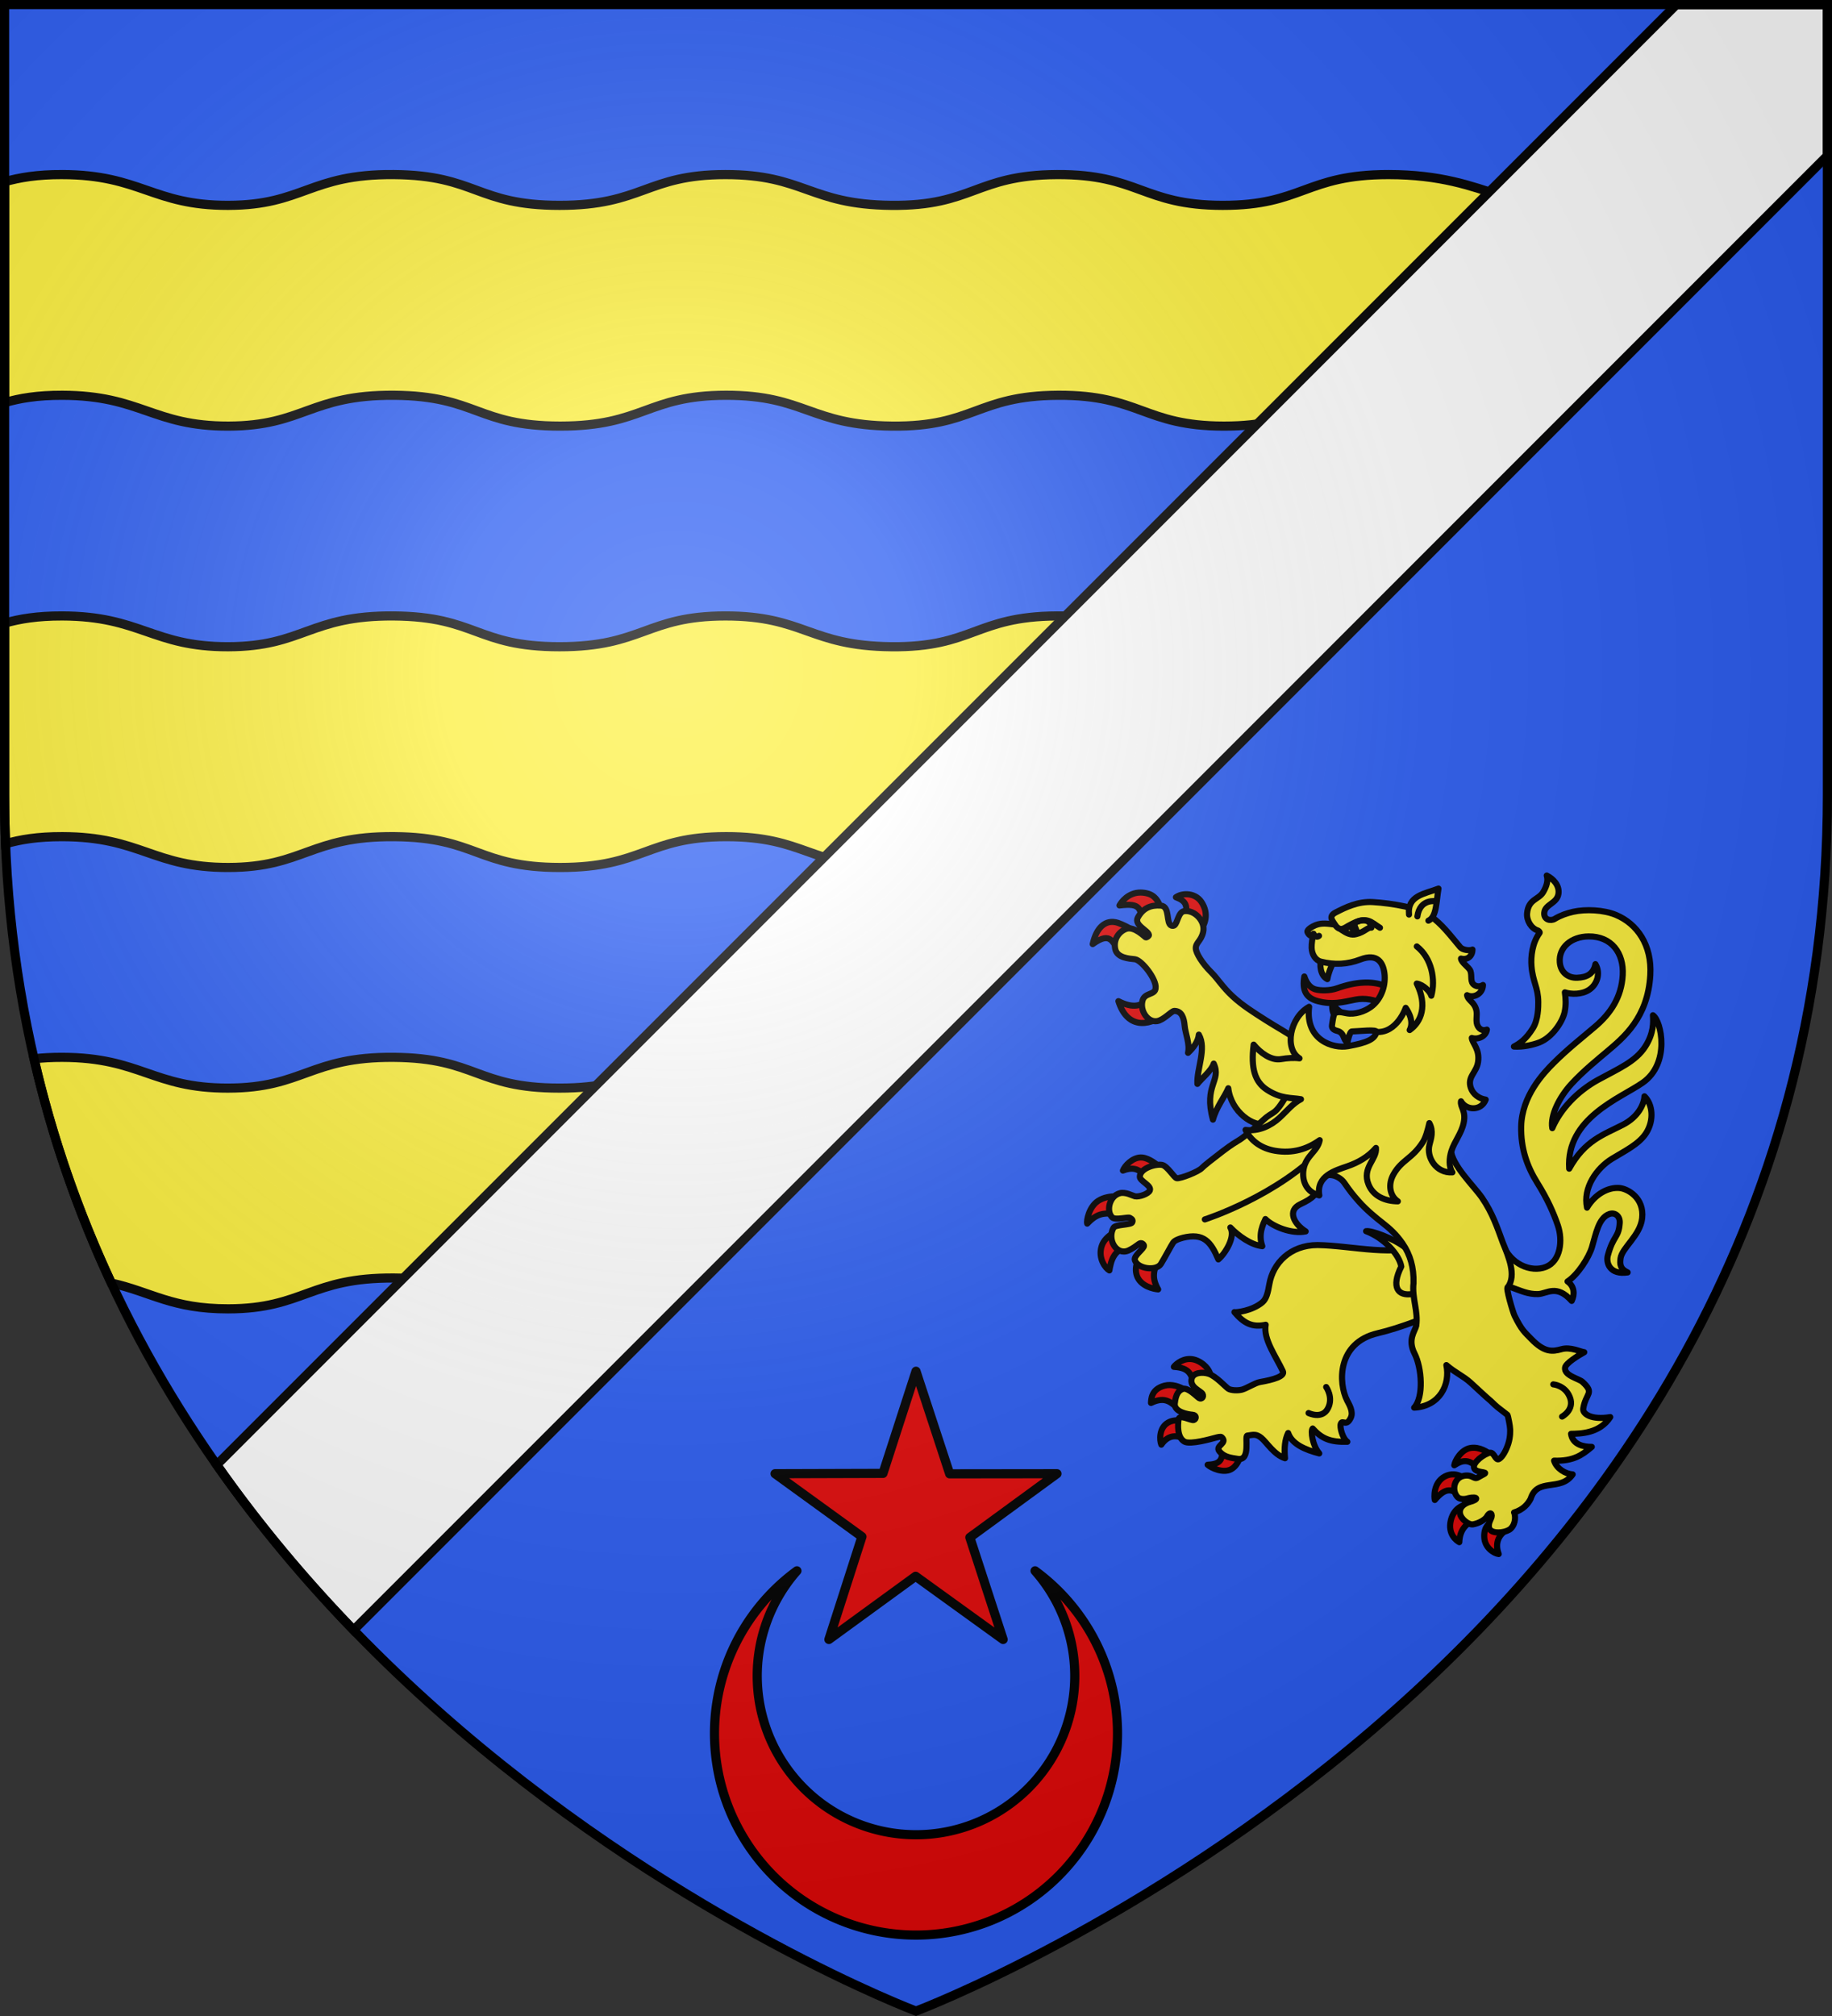
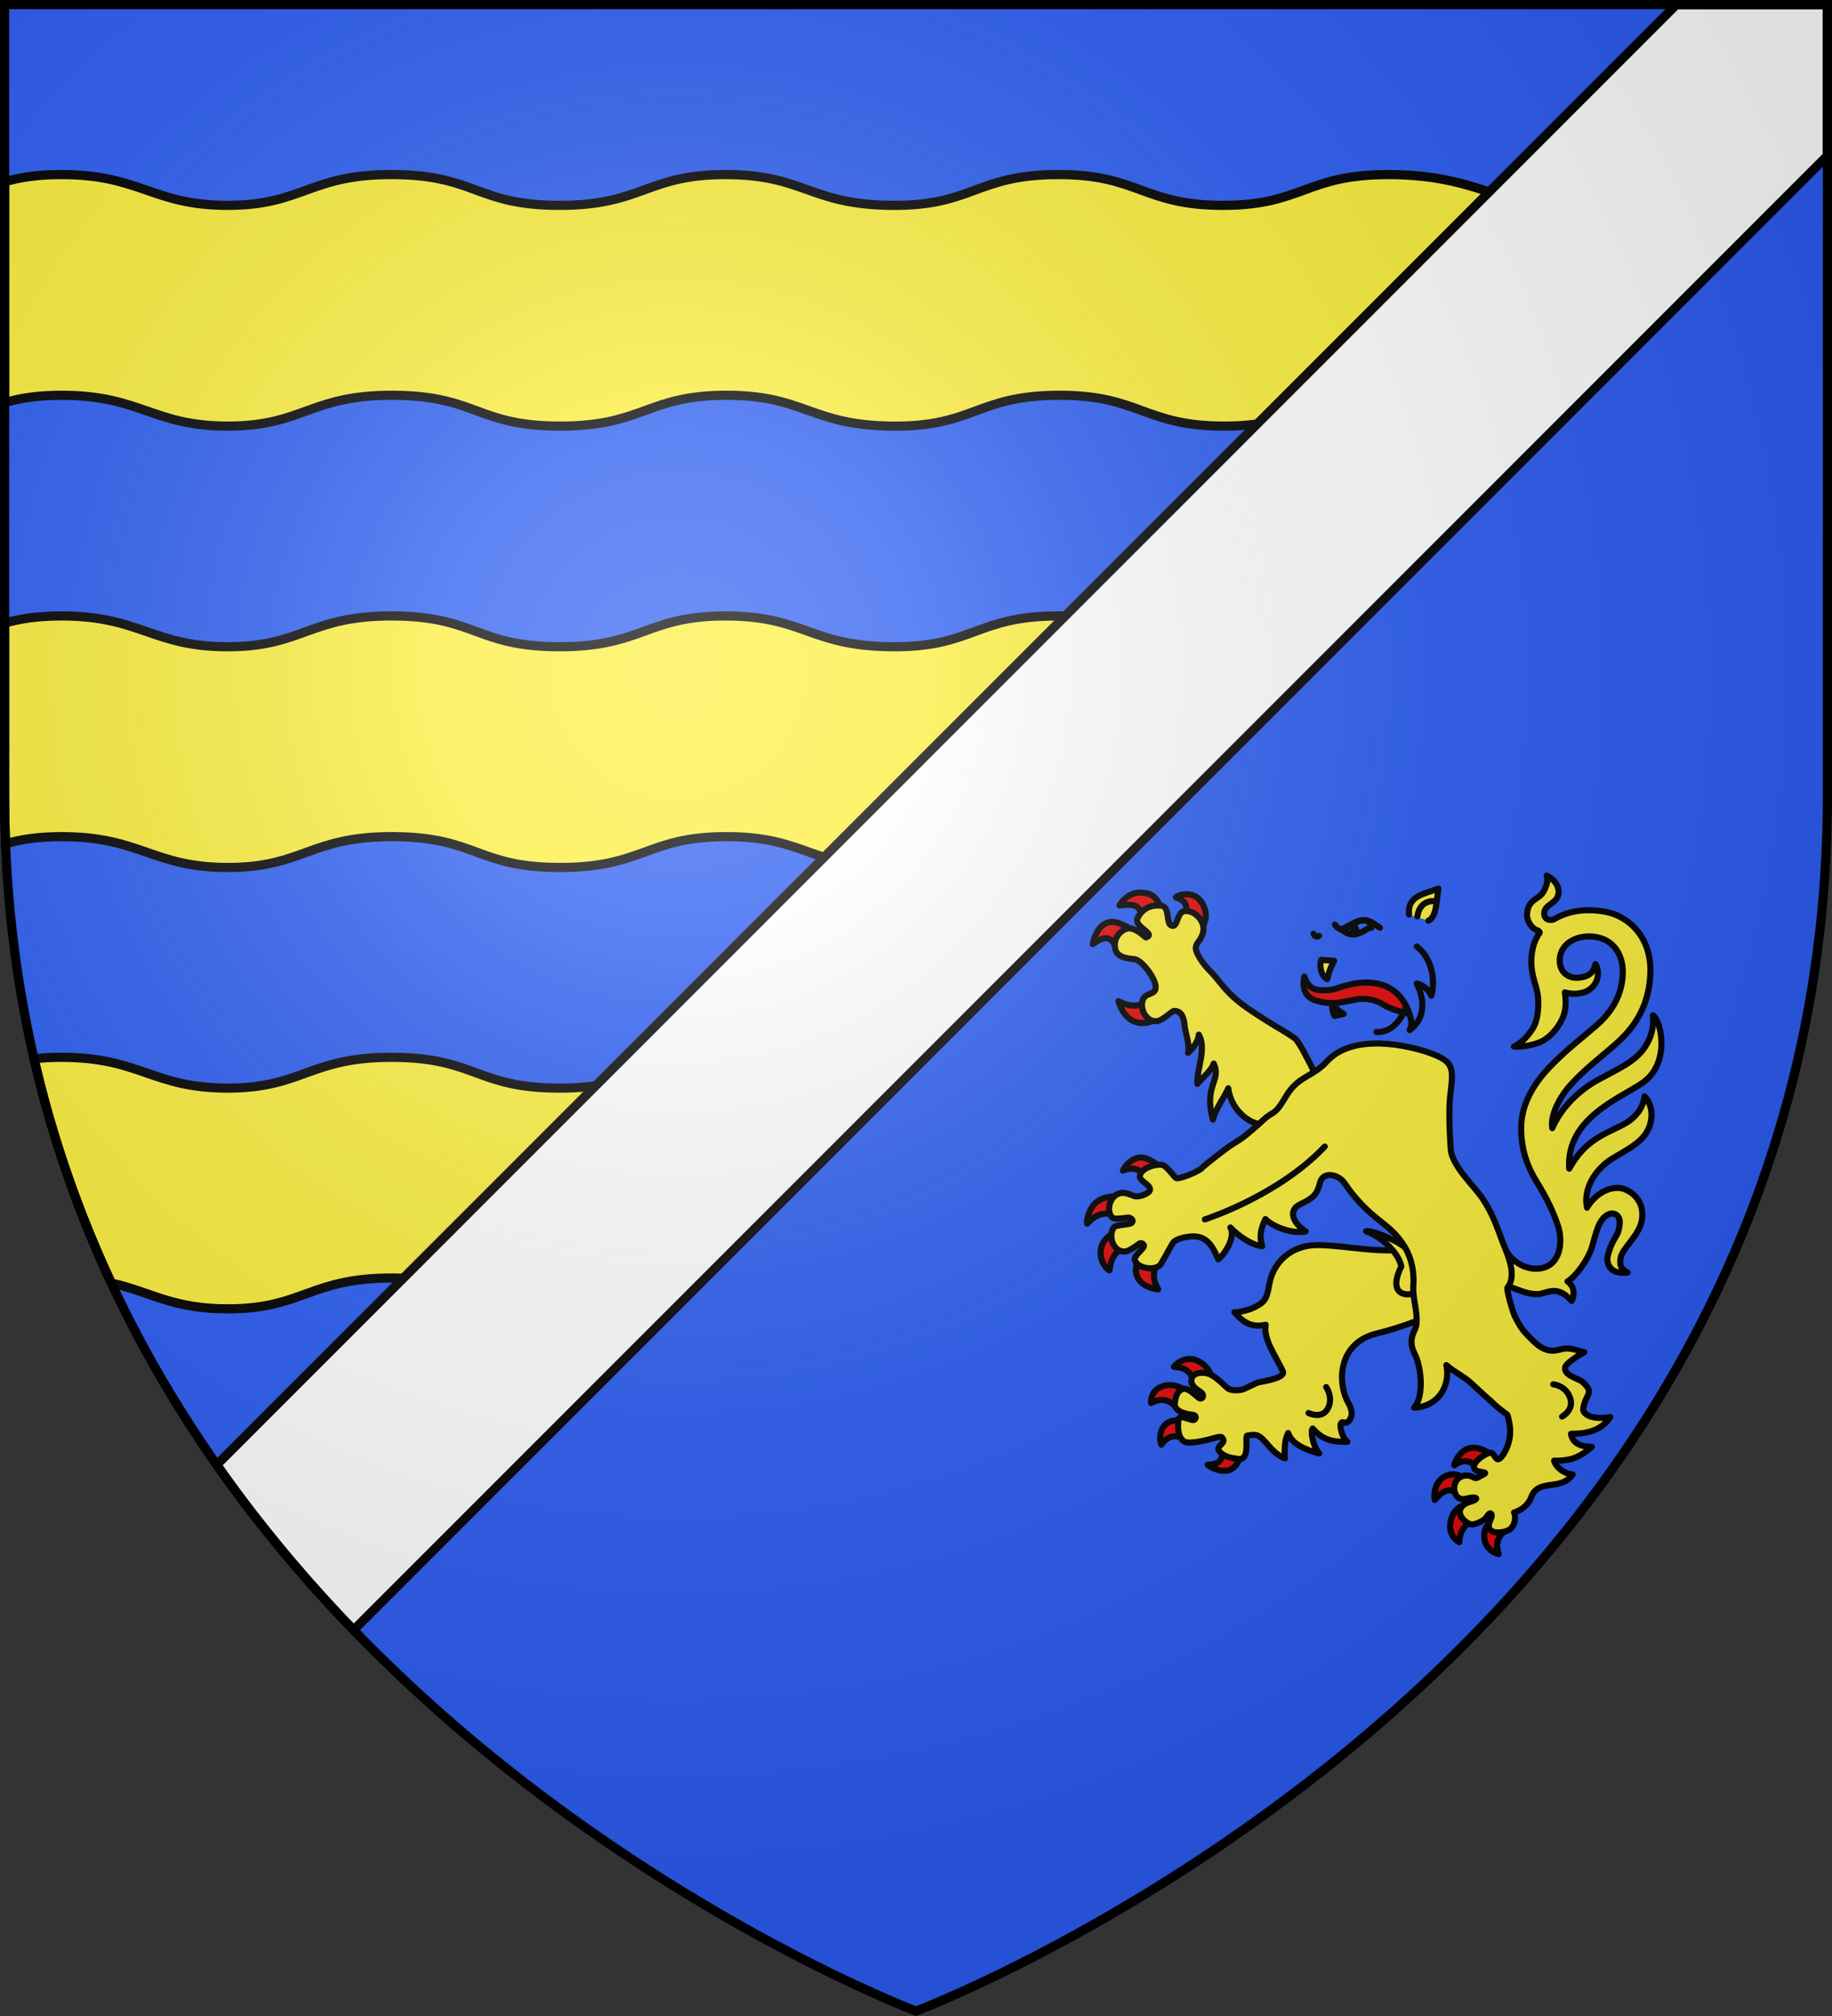
<svg xmlns="http://www.w3.org/2000/svg" height="660" width="600">
  <rect width="100%" height="100%" fill="#333333" stroke="none" />
  <radialGradient id="a" cx="221.445" cy="226.331" gradientTransform="matrix(1.353 0 0 1.349 -77.629 -85.747)" gradientUnits="userSpaceOnUse" r="300">
    <stop offset="0" stop-color="#fff" stop-opacity=".314" />
    <stop offset=".19" stop-color="#fff" stop-opacity=".251" />
    <stop offset=".6" stop-color="#6b6b6b" stop-opacity=".125" />
    <stop offset="1" stop-opacity=".125" />
  </radialGradient>
  <path d="m300 658.5s298.5-112.32 298.5-397.772v-259.228h-597v259.228c0 285.452 298.5 397.772 298.5 397.772z" fill="#2b5df2" fill-rule="evenodd" />
  <g stroke="#000">
    <path d="m20.365 57.154c-8.22-.02-13.973.97-18.865 2.352v72.313c4.903-1.436 10.684-2.435 18.918-2.414 25.758.063 29.621 10.138 54.35 10.094 24.729-.044 26.747-10.304 54.326-10.094 27.144.207 27.07 10.084 54.35 10.094 27.279.009 28.431-10.074 54.35-10.094 25.918-.02 27.51 9.814 54.352 10.094 26.841.28 27.623-9.953 54.377-10.094 26.763-.141 28.044 10.066 54.297 10.094 26.253.028 27.101-10.094 54.377-10.094 9.609 0 16.202 1.245 21.766 2.854 7.586-17.206 11.969-35.977 11.969-56.383l2.143-11.969c-9.2-2.96-19.152-6.752-36.348-6.752-27.249 0-28.098 10.106-54.324 10.078-26.226-.028-27.511-10.219-54.246-10.078-26.727.14-27.483 10.358-54.297 10.078-26.814-.28-28.432-10.098-54.324-10.078-25.892.02-27.047 10.088-54.299 10.078-27.252-.009-27.182-9.871-54.299-10.078-27.551-.21-29.542 10.034-54.246 10.078-24.704.044-28.592-10.015-54.324-10.078zm0 144.498c-8.22-.02-13.973.97-18.865 2.352v56.273c0 5.38.118 10.692.326 15.949 4.835-1.386 10.536-2.344 18.592-2.324 25.758.063 29.621 10.138 54.35 10.094 24.729-.044 26.747-10.304 54.326-10.094 27.144.207 27.07 10.084 54.35 10.094 27.279.009 28.431-10.074 54.35-10.094 25.918-.02 27.51 9.814 54.352 10.094 26.841.28 27.623-9.953 54.377-10.094l53.879-62.172c-26.226-.028-27.511-10.219-54.246-10.078-26.727.14-27.483 10.358-54.297 10.078-26.814-.28-28.432-10.098-54.324-10.078-25.892.02-27.047 10.088-54.299 10.078-27.252-.009-27.182-9.871-54.299-10.078-27.551-.21-29.542 10.034-54.246 10.078-24.704.044-28.592-10.015-54.324-10.078zm0 144.498c-3.478-.009-6.499.171-9.217.477 6.06 26.312 14.733 50.761 25.316 73.424 13 2.87 19.837 8.476 38.303 8.443 24.729-.044 26.747-10.304 54.326-10.094 27.144.207 27.07 10.084 54.35 10.094l54.09-82.344c-25.892.02-27.047 10.088-54.299 10.078-27.252-.009-27.182-9.871-54.299-10.078-27.551-.21-29.542 10.034-54.246 10.078-24.704.044-28.592-10.015-54.324-10.078z" fill="#fcef3c" stroke-width="3" />
    <path d="m549.043 1.5-478.063 478.062c13.888 19.809 29.08 37.814 44.822 54.092l482.697-482.697v-49.457z" fill="#fff" stroke-width="3" />
-     <path d="m338.998 514.262a65.997 66 0 1 1 -77.996 0 51.998 52 0 1 0 77.996 0l2 2m-40.995-67.339 11.023 33.581 35.141-.041-28.531 20.861 10.898 33.408-28.656-20.688-28.405 20.688 10.82-33.647-28.453-20.622 35.344-.106z" fill="#e20909" stroke-linejoin="round" stroke-width="3" />
    <g fill="none" stroke-linecap="round" stroke-linejoin="round" stroke-width="5.154" transform="matrix(.388 0 0 .388 355.437 278.813)">
      <g fill-rule="evenodd">
        <path d="m46.888 258.055c-7.079.065-13.599 6.952-15.11 11.055 7.646-3.036 12.88-1.623 17.316 3.024l11.341-7.975s-6.04-5.277-12.124-6.036c-.475-.059-.951-.072-1.423-.068zm-21.288 32.762c-3.851.021-9.909.666-14.835 3.937-7.722 5.127-9.878 16.771-9.125 19.107 7.605-7.9 13.356-10.241 27.452-7.281l.325-15.57s-1.506-.205-3.817-.193zm3.564 28.428s-12.374 3.953-15.372 13.769c-3.198 10.47 3.476 18.718 6.552 20.341 1.365-7.326 2.979-17.823 17.359-20.715zm18.091 19.982c-2.203 4.269-6.229 10.671-3.762 18.334 3.005 9.335 14.73 11.559 18.037 11.787-5.709-9.74-3.892-16.534.714-25.957zm280.884 163.745c-1.048-.022-2.098.045-3.18.244-7.882 1.455-12.93 10.757-13.48 14.529 7.62-4.893 12.736-5.261 20.876 3.145 2.597-3.054 6.467-7.252 10.36-11.498-1.026-1.284-7.242-6.266-14.576-6.421zm-17.047 22.472c-2.326-.113-4.979.34-7.656 1.784-9.978 5.385-8.907 18.202-8.398 19.805 8.852-10.468 14.745-10.386 22.302-2.066l1.514-16.512c-.882-1.093-3.886-2.823-7.762-3.012zm10.439 25.491s-10.01 1.214-12.928 13.182c-2.915 11.955 5.023 17.39 7.116 18.509.317-9.19 4.884-16.844 15.833-19.263zm22.358 13.805c-2.403 1.736-7.358 4.311-7.133 13.262.242 9.628 8.592 14.262 12.232 14.653-3.361-9.013-.091-15.691 5.806-19.773zm-255.79-136.642c-7.418.029-12.699 5.552-13.315 6.63 13.628.892 14.274 6.256 17.936 15.8 5.196-3.776 9.782-7.012 12.785-8.749.263-2.203-3.022-8.702-10.739-12.187-2.36-1.066-4.59-1.503-6.667-1.495zm-16.613 21.964c-1.514-.029-3.057.118-4.612.532-11.38 3.032-11.214 11.698-11.376 14.581 12.6-6.127 17.23.001 24.528 6.054l6.129-15.846c-2.249-1.57-8.106-5.196-14.668-5.322zm15.725 31.598s-9.971-4.102-17.26.054c-7.858 4.48-7.252 15.022-5.761 18.644 6.679-9.775 15.414-7.895 21.938-3.301zm27.964 20.278c2.052 12.812-3.031 14.862-11.883 15.411 3.004 2.757 13.064 7.346 19.725 3.829 7.319-3.865 9.183-15.335 8.455-15.626zm-68.397-467.424c-10.48-.063-16.358 7.964-17.923 10.887 18.685-2.354 16.931 3.076 20.081 14.234l16.32-6.361c-1.318-5.856-3.646-15.367-12.185-17.826-2.26-.651-4.351-.923-6.292-.935zm39.25 1.435c-3.519-.157-6.993.765-9.52 2.515 7.231 2.786 11.176 5.986 7.227 17.961l13.591 9.538c3.551-4.084 7.41-13.527.718-23.528-2.865-4.28-7.491-6.284-12.015-6.486zm-62.444 23.344c-6.25-.345-13.847 3.492-17.309 18.708 16.591-11.887 16.36-.032 24.315 8.09l11.473-18.465s-6.141-4.591-14.419-7.518c-1.231-.435-2.618-.735-4.06-.814zm32.307 61.502c-7.094 10.859-16.207 11.336-27.922 5.358 7.015 22.306 24.174 22.506 40.027 10.523z" fill="#e20909" />
        <path d="m382.331 373.301c7.442-.314 15.484-8.551 28.259 5.765 2.658-5.36 2.391-12.272-3.506-16.42 8.678-5.632 17.993-20.176 20.61-28.904 3.41-11.372 5.567-24.666 14.59-27.956 4.787-1.745 9.268 1.695 8.856 7.579-.894 12.773-5.322 10.026-10.015 27.27-1.762 6.475 1.716 16.633 16.694 14.391-6.34-2.926-6.675-6.79-5.991-11.898 1.188-8.867 16.618-19.252 18.231-33.818 1.898-17.134-12.101-24.843-19.047-25.505-9.301-.887-20.634 4.969-27.483 16.589-3.619-16.923 8.219-33.382 21.056-41.254 10.755-6.596 22.971-12.369 28.957-21.871 6.749-10.714 5.391-24.194-1.533-30.836-.354 6.408-4.841 17.171-18.279 24.062-16.312 8.365-32.082 13.165-45.254 37.002-2.764-42.648 42.969-59.271 61.969-72.474 23.582-16.388 15.88-52.096 8.722-56.971.414 5.98.662 15.342-6.463 26.415-8.241 12.808-22.652 18.614-40.039 28.182-17.292 9.515-31.648 24.716-38.456 40.667-1.877-10.766 6.095-26.36 16.136-37.28 10.4-11.311 22.825-21.227 29.891-27.217 14.074-11.931 34.577-28.447 36.705-64.661 1.502-25.469-11.171-43.304-28.938-50.748-10.42-4.366-25.695-5.019-36.214-2.661-5.278 1.183-10.539 3.004-15.479 5.973-3.478 2.091-9.48.804-8.876-5.267.711-7.154 10.925-7.681 12.013-16.065.897-6.916-4.359-12.476-9.923-15.227 1.392 4.236-.117 9.151-3.036 14.054-3.804 6.39-12.42 5.71-13.542 17.801-.556 6.048 3.477 12.865 9.2 14.558.678.415 1.816 1.329 1.333 1.993-6.316 8.668-7.458 20.135-6.818 28.087 1.069 13.28 5.661 17.961 5.721 30.26.019 3.833.013 14.887-4.598 22.174-5.685 8.982-10.551 12.541-15.968 15.371 7.643.48 15.813-1.294 21.532-3.513 10.571-4.102 19.541-17.161 21.325-25.819 1.188-5.765.92-11.154.163-16.405 5.174 1.75 14.185 2 20.489-2.176 6.473-4.288 10.057-13.552 5.297-21.632-1.644 8.188-7.116 11.159-15.331 11.484-7.817.31-14.065-4.573-14.747-13.063-1.006-12.513 9.632-21.63 24.255-21.803 19.371-.23 29.896 13.995 28.868 32.609-1.03 18.658-10.27 32.391-23.334 43.496-11.224 9.541-23.035 18.809-34.715 30.403-9.11 9.043-27.055 28.213-27.657 53.63-.446 18.835 5.032 34.066 13.603 47.789 8.571 13.723 13.648 25.155 17.305 35.796 4.395 12.79 2.336 30.244-10.052 35.139-12.831 5.07-30.248-2.612-36.431-19.351-2.199 12.233-5.199 37.534 7.187 36.586 7.5 2.583 14.255 6.031 22.757 5.672z" fill="#fcef3c" />
        <path d="m196.103 331.946c-23.283-.009-37.716 15.537-40.699 32.882-1.281 7.445-2.491 12.539-5.971 15.469-8.537 7.187-22.258 8.709-23.537 8.23 8.199 9.77 15.452 13.04 26.389 10.668-2.278 12.027 8.787 26.946 14.502 39.262 1.93 4.158-7.765 7.089-19.418 9.089-3.792.651-11.23 5.321-14.874 6.337-3.774 1.052-9.474.685-11.663-.668-2.263-1.398-10.425-10.6-16.626-12.637-5.77-1.896-12.995-.809-14.337 3.891-2.138 7.5 7.833 10.499 9.162 13.151 1.286 2.564-.925 4.617-2.794 3.541-2.218-1.276-9.369-9.221-13.788-7.818-3.33 1.057-6.071 4.044-6.91 12.317-.71 7.012 10.763 9.154 15.102 9.485 3.532.27 3.072 3.767.944 4.432-2.29.715-12.296-5.279-12.864-.527-.569 4.752-1.313 15.107 4.964 18.742 4.935 2.858 23.49-2.569 25.616-3.105 2.531-.638 5.001-1.381 5.825-.62 5.596 5.175-5.854 7.023-1.977 11.828 4.12 5.106 10.075 5.576 15.567 6.481 11.283 1.859 5.559-19.524 8.054-19.655 5.385-.748 7.493-1.571 11.833 1.932 4.34 3.504 10.861 14.336 20 17.16-.797-8.282-.141-15.731 2.658-21.298 3.174 9.506 14.616 14.217 26.236 17.245-5.816-6.797-7.404-19.13-5.543-21.012 7.638 8.509 14.82 11.606 29.249 11.193-4.295-3.19-6.491-12.498-5.543-15.116 1.455-4.017 4.603 2.978 8.472-5.183 2.439-5.144-1.496-11.345-3.126-14.551-7.478-14.703-8.609-48.746 25.932-56.785 18.786-4.372 47.174-15.288 49.631-18.378 19.584-24.631 1.504-45.442-8.6-57.384-25.563 12.2-62.481 1.808-91.864 1.398z" fill="#fcef3c" />
        <path d="m83.904 147.11c.545 6.226 4.571 15.216 2.84 22.668 4.486-4.242 8.604-9.602 9.114-15.384 6.781 11.934-1.857 28.584-1.2 41.575 3.468-4.504 11.874-11.138 13.766-17.134 6.82 14.757-8.732 18.097-.653 47.27 2.811-10.534 9.948-19.245 12.951-26.467 2.303 20.051 21.566 33.29 32.421 29.968 24.891 32.457 54.864 19.82 53.416-15.485 0 0-23.528-52.048-29.612-56.539-6.607-4.876-15.012-9.279-24.598-15.397-10.819-6.906-19.698-12.45-28.088-20.212-8.39-7.761-12.429-14.725-17.924-20.175-7.736-7.672-12.874-16.193-13.039-20.149-.201-4.841 4.487-6.139 6.226-13.826 2.069-9.148-7.332-18.958-16.076-17.598-4.985.775-5.52 10.051-8.211 11.918-.634.44-1.394.592-2.369.307-5.112-1.495-.905-16.352-9.165-16.94-8.259-.588-14.843 1.925-19.307 10.025-3.589 6.512 8.849 10.954 9.318 14.779.105.857-1.698 2.101-2.571 2.079-.576-.014-9.467-9.6-16.424-7.281-5.421 1.807-11.3 8.162-9.447 16.976 1.603 7.621 11.693 8.165 16.537 8.683 5.744.614 18.587 17.011 17.551 24.398-.317 5.955-9.166 3.611-11.028 10.439-2.387 8.756 4.462 18.568 12.168 17.402 5.765-.872 11.956-8.378 14.578-8.624 6.356-.035 8.221 5.81 8.825 12.723z" fill="#fcef3c" />
        <path d="m237.044 320.237c15.17 5.699 28.039 19.751 29.703 29.849-8.742 17.425-2.974 25.216 9.519 23.131 10.196-1.696 10.213-9.837 7.527-19.229-2.396-8.38-6.042-14.04-13.805-20.034-10.136-7.826-28.588-14.484-32.945-13.718z" fill="#fcef3c" />
        <path d="m375.922 546.089c5.58-18.318 25.271-5.711 35.488-20.634-6.208-.403-13.619-4.899-15.697-11.569 16.194.484 23.507-4.59 31.829-11.659-6.52.038-16.143-1.588-17.509-11.004 7.797-.155 24.128-.222 33.103-14.12-15.834 2.643-23.538-2.616-22.808-7.163 2.157-13.442 10.013-12.719-.644-22.554-2.994-2.764-15.713-5.23-14.677-12.073.55-3.629 11.063-10.13 16.185-12.959-3.28-.36-11.594-4.683-19.184-2.562-7.591 2.12-14.357 3.064-25.693-8.743-5.212-5.452-7.78-6.892-14.028-19.678-1.256-2.57-7.769-24.285-5.592-23.888 7.418-10.166.505-25.852-4.219-37.517-4.599-12.443-8.67-25.015-17.657-38.043-6.903-10.007-25.298-27.112-26.286-40.507-1.292-17.362-1.62-35.897-.546-44.927 2.941-24.745 3.977-29.446-19.459-37.412-13.855-4.709-61.979-17.066-84.759 8.137-11.639 12.877-24.168 12.014-34.293 29.21-10.124 17.196-10.353 11.724-19.122 19.929s-16.707 14.572-19.219 16.2c-5.022 3.255-6.791 3.905-15.243 10.326-8.451 6.42-15.999 12.421-17.408 13.996-2.817 3.151-17.899 9.073-21.26 8.689-2.074-.237-7.978-10.424-12.405-11.248-5.55-1.033-18.621 2.882-18.775 9.935-.082 3.778 10.074 7.365 8.467 11.601-1.093 2.883-9.094 5.737-12.643 4.921-2.028-.467-7.882-3.868-12.687-2.578-8.979 2.411-11.717 15.377-6.396 20.429 2.705 2.568 13.235-.583 14.817.337 1.792 1.043 2.94 1.863 1.979 3.89-1.043 2.199-14.078 1.612-15.722 4.476-5.598 9.751 2.369 23.655 12.561 19.223 3.423-1.488 6.697-3.987 8.989-5.653 2.033-1.478 3.927.377 4.132 1.492.468 2.539-8.933 8.477-7.676 12.329 2.419 7.408 18.165 9.341 21.994 3.156 2.971-4.8 9.017-16.182 10.155-17.727.569-.773 1.451-2.504 8.496-4.388 17.577-4.23 23.447 3.423 29.831 18.287 5.721-4.835 14.749-19.112 10.133-26.93 6.533 6.91 17.524 14.78 26.971 15.77-3.805-10.481 1.097-19.306 2.607-22.895 6.036 6.259 22.337 12.927 34.006 10.435-10.038-6.285-15.766-17.636-4.527-22.934 11.239-5.298 14.103-8.352 16.684-18.306 2.581-9.954 15.506-6.837 20.41.193 4.904 7.03 6.87 9.628 12.561 16.032 6.123 6.891 14.358 13.669 19.743 17.836 6.085 4.709 11.748 9.867 16.862 17.312 6.55 9.537 9.636 20.33 9.294 33.452-1.494 12.645 4.151 23.826 2.258 36.145-1.135 4.678-7.466 11.45-1.348 23.442s7.836 36.761-.369 45.529c21.615-1.079 30.63-19.659 27.177-35.895 8.249 7.008 13.866 8.876 20.558 14.897 2.535 2.281 14.023 13.07 16.895 15.327 5.854 5.72 5.062 4.72 14.099 11.784.648 1.278 2.293 10.003 2.286 12.252-.002.651.356 5.85-1.489 11.819-1.633 5.282-4.658 11.194-7.76 13.108-3.193 1.971-4.086-5.845-7.761-5.216-4.861.833-14.757 8.121-13.437 12.81 1.284 4.562 12.621 2.841 8.445 5.151l-5.339 2.954c-3.282 1.816-4.358-2.616-11.303-1.546-8.534 1.315-10.823 11.85-6.161 17.556 3.067 3.754 9.627 1.383 9.627 1.383 7.288-1.682 9.789.936.595 3.321 0 0-8.873 2.484-7.765 9.519.756 4.799 7.398 9.868 11.015 9.256 4.799-.812 10.174-3.852 11.738-6.584 2.933-5.125 5.359-2.045 3.295 2.035-1.172 2.318-3.192 7.267.108 9.776 4.022 3.057 13.677 1.312 16.688-1.602 4.611-4.461 3.946-11.595 2.818-13.635 7.645-2.36 11.705-7.119 13.963-11.507z" fill="#fcef3c" />
      </g>
      <path d="m100.929 310.308s61.88-19.787 101.217-61.479m192.894 200.669s10.044.705 14.031 10.895c4.157 10.626-6.589 16.285-6.589 16.285m-199.133-24.933s6.276 8.749 1.512 17.968c-4.968 9.613-16.378 3.971-16.378 3.971" fill="none" />
      <path d="m273.659 136.906c-8.249-2.071-16.208-4.053-22.755-8.231-6.099-3.892-15.297-5.364-22.744-3.856-11.981 2.426-19.722 4.497-31.895 1.303-10.251-2.689-13.308-9.415-11.365-20.786 2.137 6.623 5.754 9.822 9.211 10.819 4.447 1.283 12.386 1.295 18.593-.909 32.133-11.411 53.155-1.798 60.956 21.66z" fill="#e20909" fill-rule="evenodd" />
      <path d="m199.118 91.339c-1.319 3.183-1.099 13.084 5.221 16.229 1.002-5.621 3.734-12.133 5.763-15.455zm9.597 36.752c-.803 3.456.182 7.853 1.768 10.547l7.609-1.748c-3.877-2.126-7.325-5.276-9.377-8.8z" fill="#fcef3c" fill-rule="evenodd" />
-       <path d="m309.888 270.586c-3.195-4.781-2.704-11.997-.842-17.946 2.539-8.113 8.446-14.733 10.357-23.736 2.225-10.532-3.086-13.077-2.256-18.269 4.392 7.821 17.058 8.419 20.869-1.415-5.635-.797-10.727-4.54-12.543-9.817-3.271-9.504 4.798-12.79 6.102-21.995 1.54-10.86-4.896-15.591-5.307-20.189 5.399 1.648 11.955-1.382 12.738-7.059-2.867 1.063-5.806.324-7.614-2.834-2.168-3.787-.432-8.771-1.161-12.888-1.353-7.644-7.194-8.582-7.943-13.342 5.693 2.881 13.276-1.263 13.414-8.57-2.11 1.37-4.846 1.553-7.119.137-4.088-2.547-1.908-7.433-3.433-11.91-1.104-3.242-7.634-6.981-7.999-10.522 4.921 1.34 9.611-1.548 9.698-7.598-2.565 1.141-8.37.312-10.289-1.958-8.983-10.628-15.305-19.424-25.894-26.902-8.585-6.063-30.78-10.193-47.979-11.226-12.676-.761-23.442 4.718-31.219 8.704-6.778 3.474-2.547 6.991-.786 10.309-5.794-.714-10.742-1.708-16.223.424-3.162 1.23-7.285 3.912-6.951 5.69.193 1.028 2.444 4.37 4.366 3.148-.125 3.987-.918 6.251-.799 10.388.156 5.44 3.268 10.422 7.696 11.551 11.742 2.993 22.517 2.378 33.334-1.751 14.645-5.591 19.257 2.699 20.425 11.641 1.178 9.015-1.788 20.184-9.897 27.171-4.21 3.627-11.934 7.207-19.445 6.872-4.216-.188-8.286-2.287-11.981-.666-1.884.826-2.373 7.028-2.941 10.423-.443 2.65 1.594 4.105 4.408 4.789 6.524 1.586 4.833 8.396 8.725 9.481.26-1.781 1.989-8.936 3.591-8.982 6.44-.185 21.241-2.017 20.784.417-1.153 6.123-8.153 9.123-24.063 12.002-12.343 2.233-36.221-4.953-32.748-33.229-16.139 8.808-21.259 35.321-8.136 43.481-4.721-.644-9.944-.287-15.663.65-8.497 1.393-17.55-5.503-23.03-12.237-2.527 20.13 1.093 31.523 11.259 38.128 12.081 7.849 20.478 6.464 28.672 7.942-6.892 3.505-11.849 9.941-18.159 15.72-7.09 6.494-17.348 11.688-28.613 10.185 4.713 9.714 13.796 15.68 24.862 17.576 14.931 2.561 27.364-1.491 37.73-8.935-1.775 9.568-11.658 12.92-13.611 24.486-1.745 10.335 2.894 19.644 13.274 22.128-2.801-16.579 13.842-21.138 23.674-24.564 9.304-3.242 17.413-7.829 24.145-15.507.958 9.798-12.12 16.559-6.214 30.972 3.971 9.692 13.87 14.009 24.677 14.1-6.886-4.72-8.445-14.35-3.589-22.882 6.973-12.252 15.568-12.828 24.676-27.061 2.416-3.776 4.132-10.055 5.513-16.062 3.702 6.857 1.437 13.039.06 18.482-2.587 10.226 5.497 23.981 19.396 23.059z" fill="#fcef3c" fill-rule="evenodd" />
+       <path d="m309.888 270.586z" fill="#fcef3c" fill-rule="evenodd" />
      <path d="m273.277 53.096c-1.556-16.248 13.462-17.456 24.882-21.93-1.873 10.356-1.414 23.937-8.518 27.062" fill="#fcef3c" fill-rule="evenodd" />
      <path d="m296.413 41.892s-13.887-2.797-16.072 12.74m-87.681 14.65s1.762 4.164 4.645 1.762m13.378-9.486c4.781 6.826 8.264 2.473 12.492.439 14.905-8.341 18.086-2.264 25.577 2.212m-2.976 87.943c17.466 1.107 24.708-20.371 24.708-20.371s7.902 10.325 3.334 18.744c9.804-6.889 15.188-20.654 5.99-39.2 5.701.871 11.352 6.841 12.287 10.266 3.709-13.373.462-31.657-12.236-41.621" fill="none" />
      <path d="m216.209 65.947c4.662 3.096 8.183 4.851 12.575 3.622 7.138-1.768 9.44-5.798 12.725-5.415-.708-7.915-9.45-7.32-14.411-3.621-.59.353.952 4.009 2.259 7.084-1.181-.062-4.63-1.757-4.931-5.304-1.906 1.338-4.672 2.22-8.216 3.633z" fill="none" />
    </g>
  </g>
  <path d="m300 658.5s298.5-112.32 298.5-397.772v-259.228h-597v259.228c0 285.452 298.5 397.772 298.5 397.772z" fill="url(#a)" fill-rule="evenodd" />
  <path d="m300 658.397s298.5-112.419 298.5-398.12v-258.778h-597v258.778c0 285.701 298.5 398.12 298.5 398.12z" fill="none" stroke="#000" stroke-width="3" />
</svg>